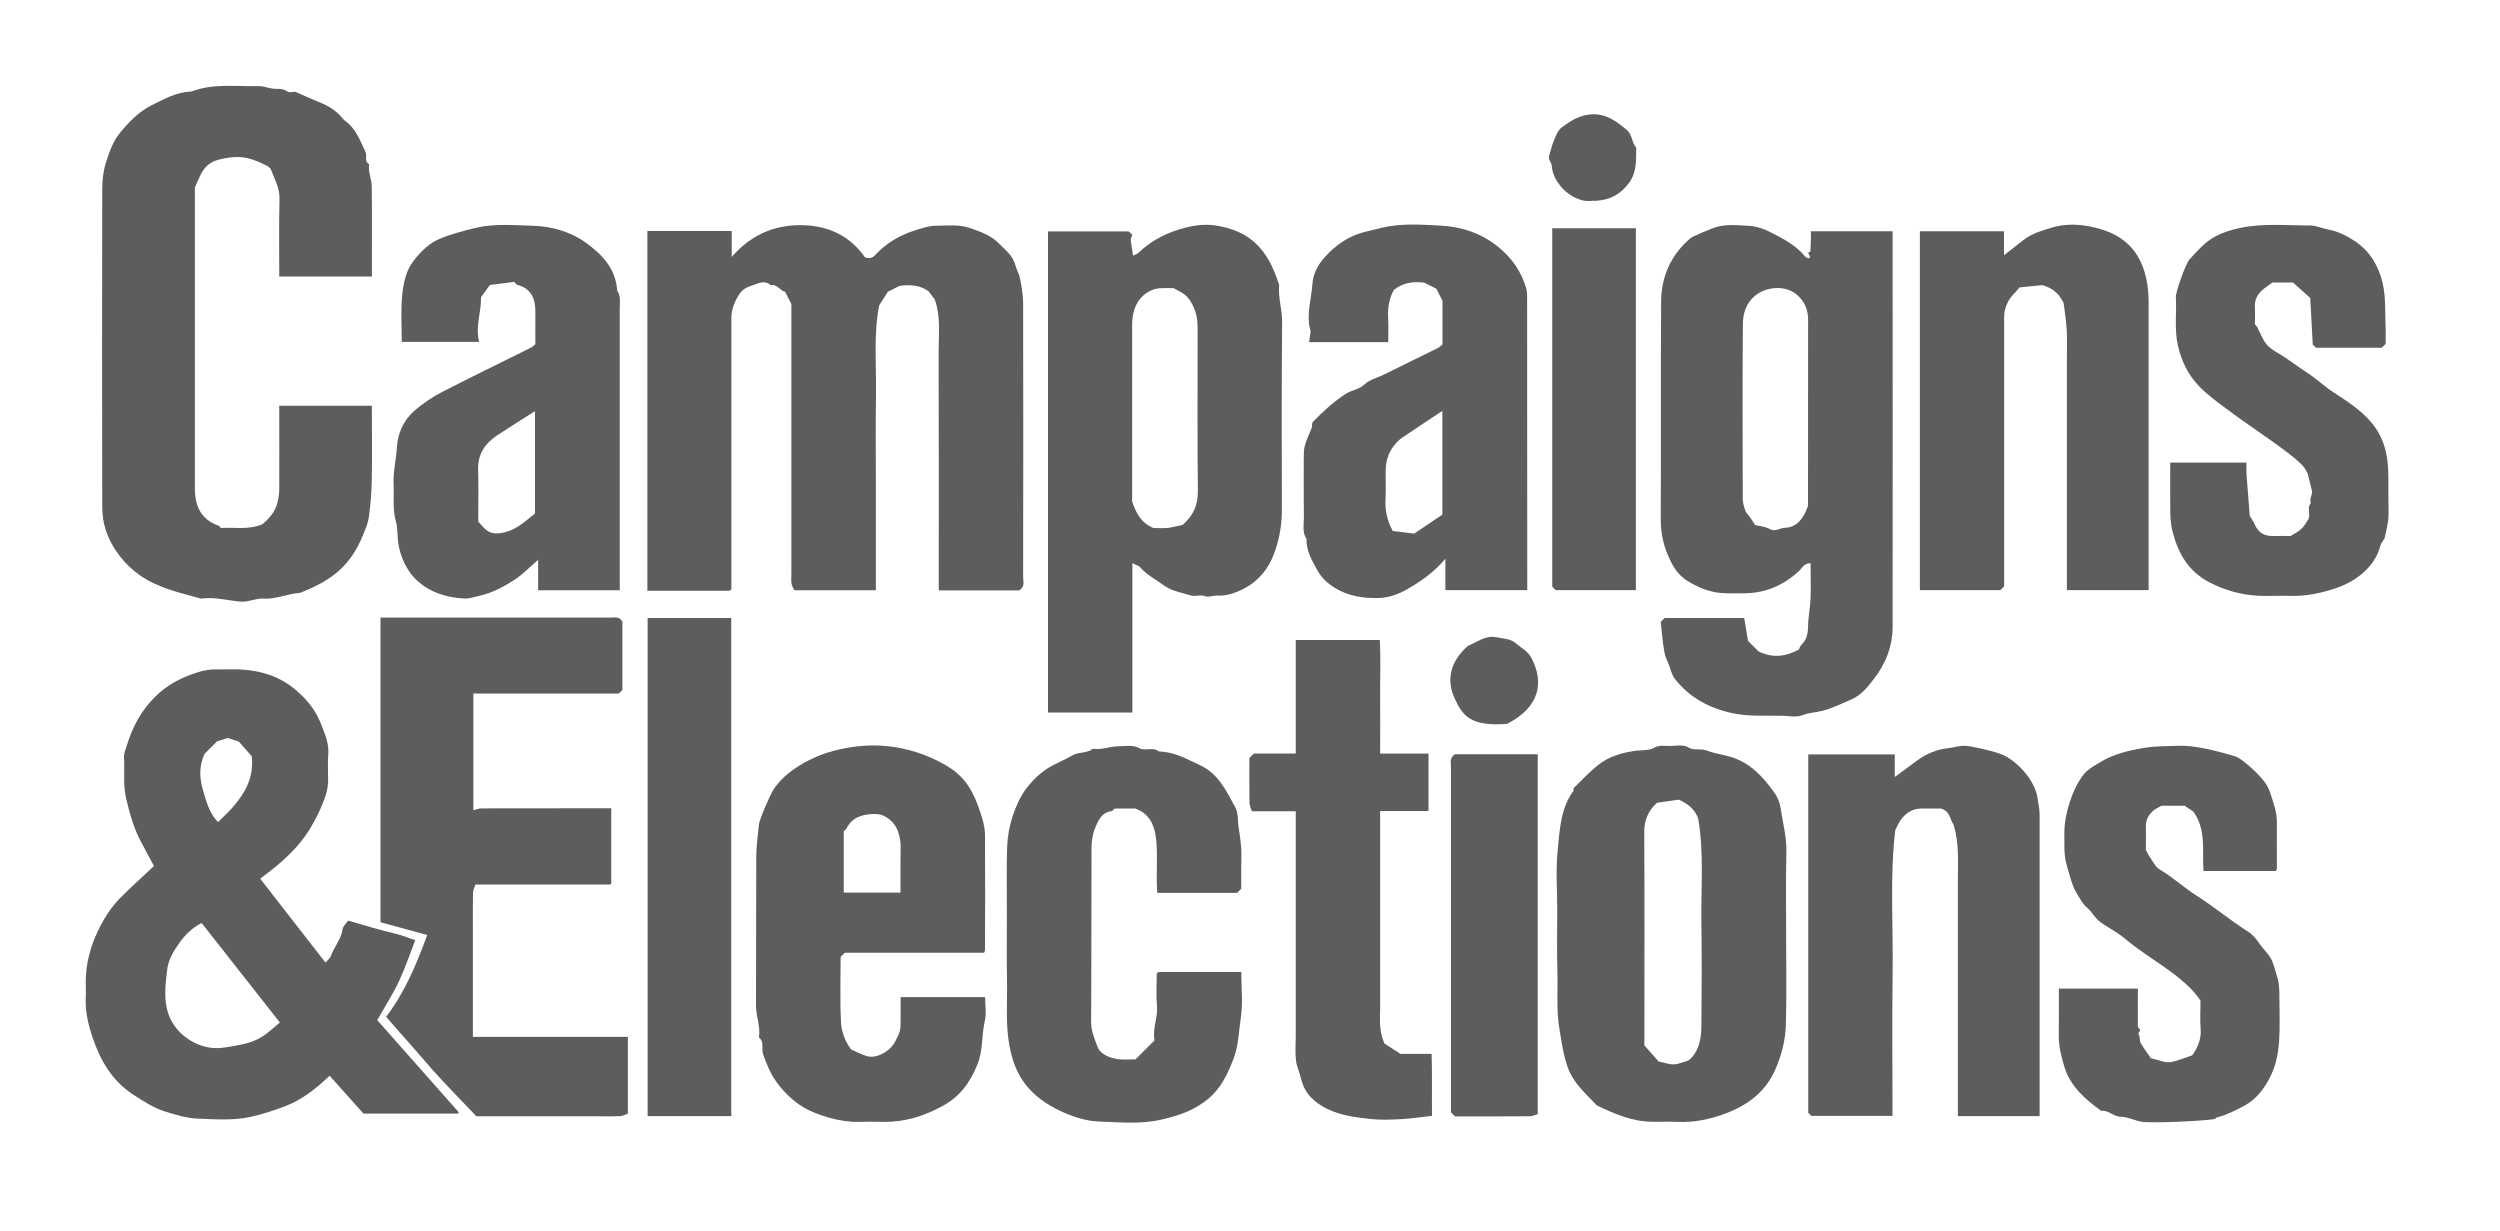
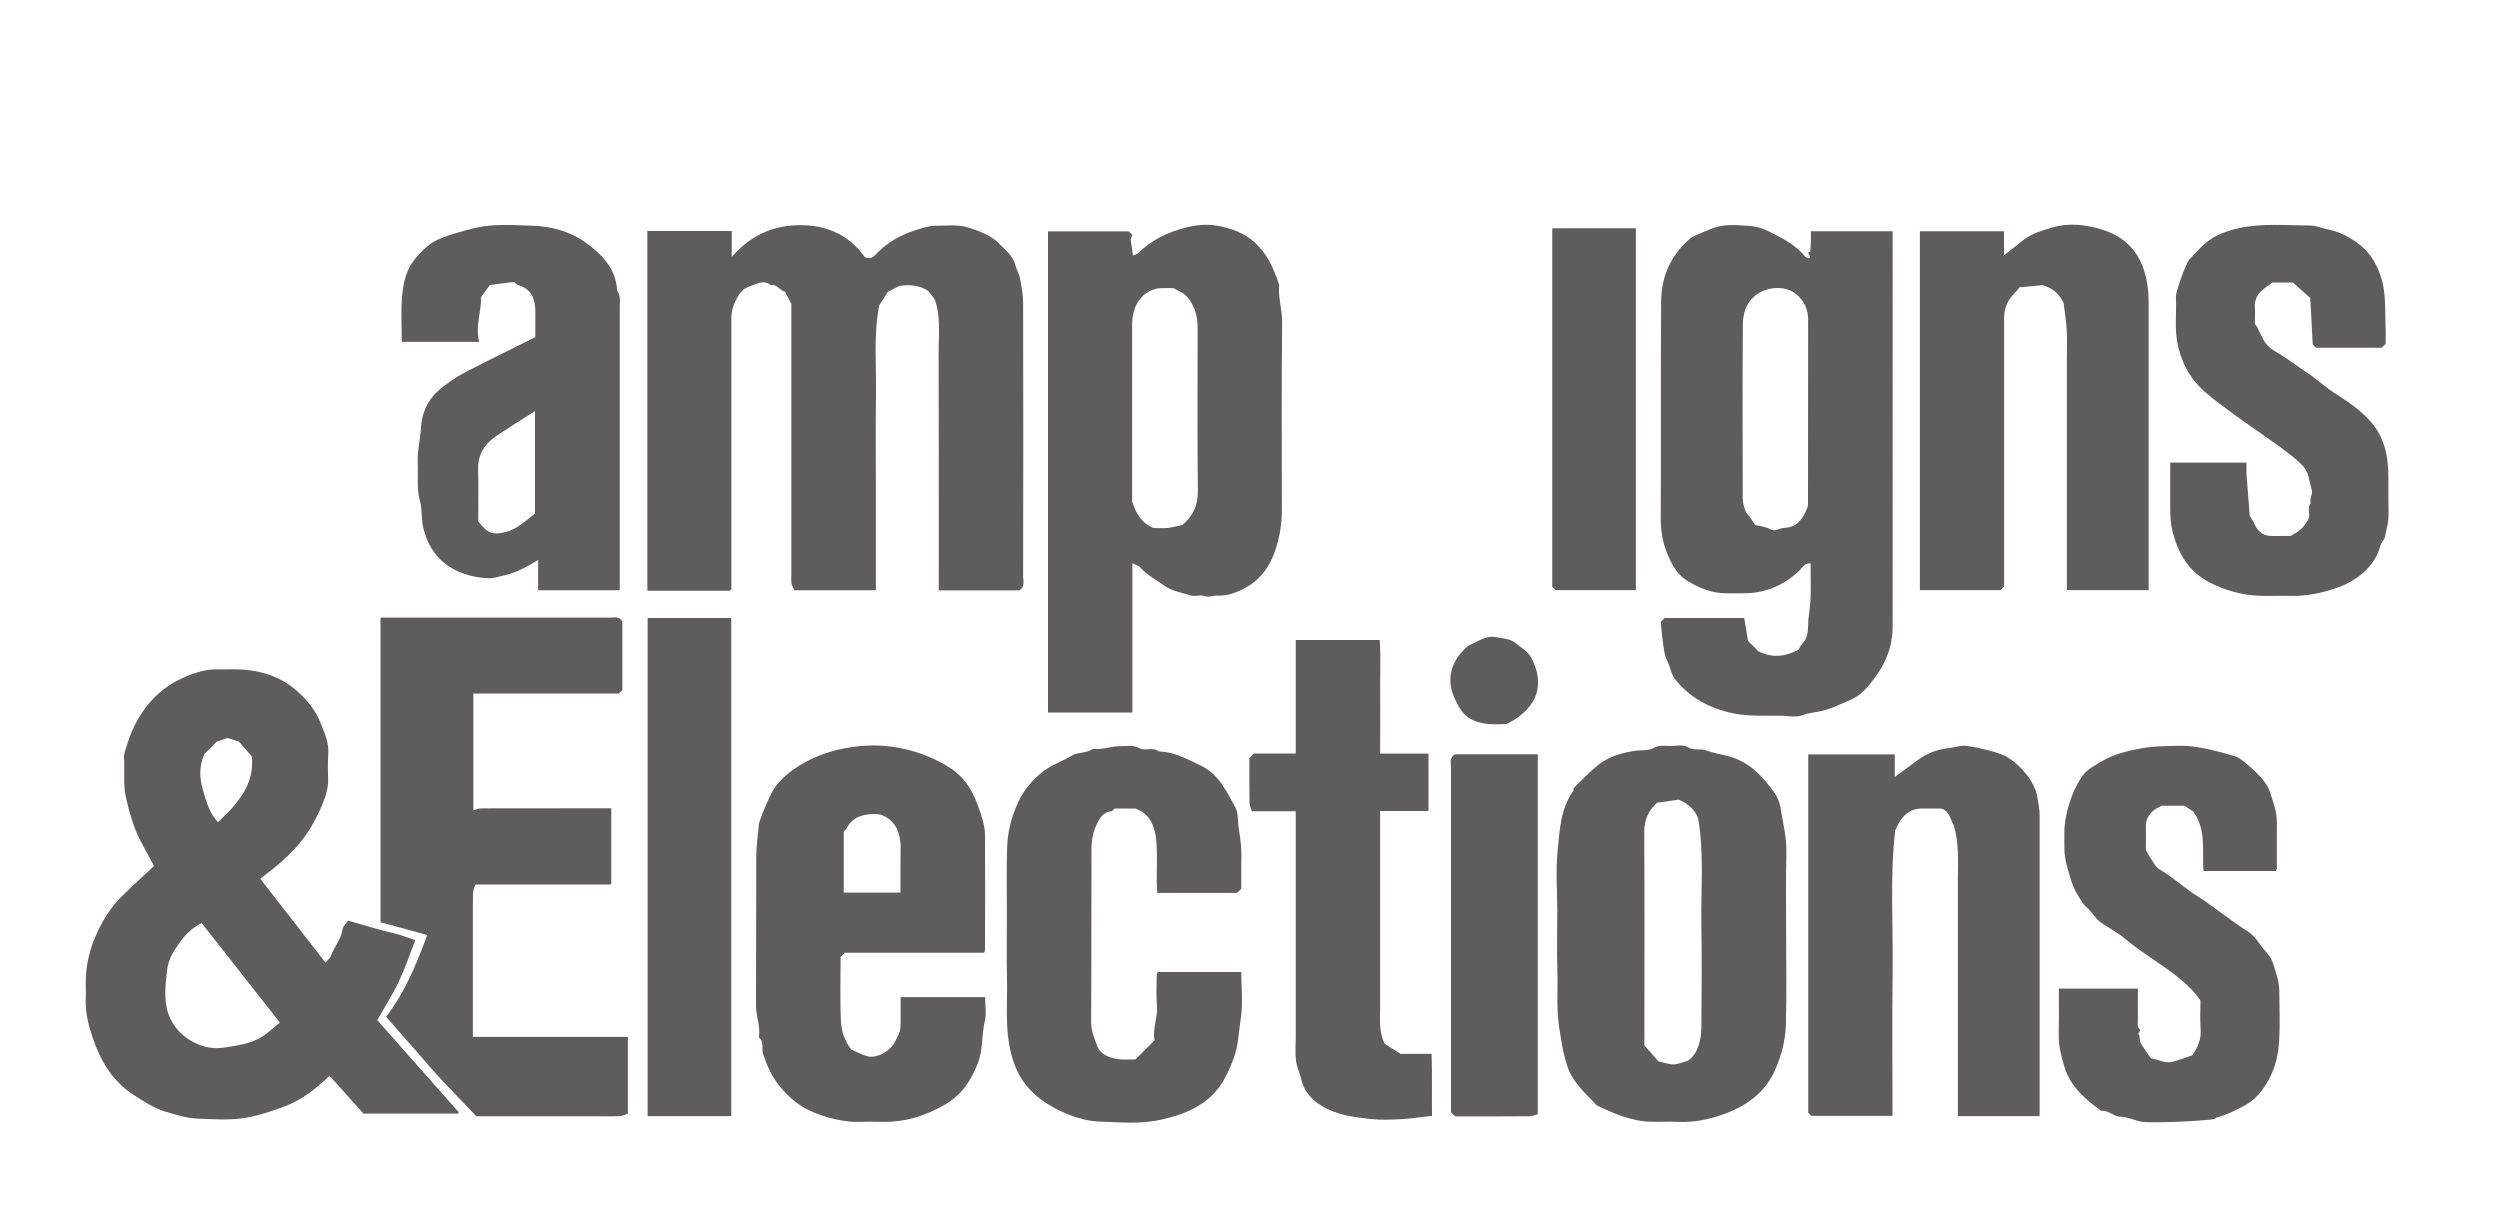
<svg xmlns="http://www.w3.org/2000/svg" version="1.1" x="0px" y="0px" viewBox="0 0 200 98.47" style="enable-background:new 0 0 200 98.47;" xml:space="preserve">
  <style type="text/css">
	.st0{fill:#FFFFFF;}
	.st1{fill:#03A8F3;}
	.st2{fill:#F39424;}
	.st3{fill:#97979A;}
	.st4{fill:#909092;}
	.st5{fill:#919093;}
	.st6{fill:#8F8F92;}
	.st7{fill:#8F8F91;}
	.st8{fill:#8E8E91;}
	.st9{fill:#919194;}
	.st10{fill:#909093;}
	.st11{fill:#929295;}
	.st12{fill:#908F92;}
	.st13{fill:#8E8E92;}
	.st14{fill-rule:evenodd;clip-rule:evenodd;fill:#231F20;}
	.st15{fill-rule:evenodd;clip-rule:evenodd;fill:#FF414C;}
	.st16{fill:#154A92;}
	.st17{fill:#5E5C5C;}
</style>
  <g id="bg_white">
    <rect x="-821" y="-25.62" class="st0" width="1058.55" height="198.38" />
  </g>
  <g id="Layer_1">
    <g>
      <path class="st17" d="M51.81,18.48h6.73v2.07c1.7-1.95,3.77-2.69,6.15-2.51c1.9,0.15,3.45,1.02,4.5,2.54    c0.41,0.15,0.64,0.03,0.85-0.2c0.91-0.99,2.04-1.61,3.31-2c0.49-0.15,0.99-0.32,1.49-0.32c0.91,0,1.83-0.13,2.75,0.18    c0.78,0.26,1.72,0.62,2.24,1.16c0.53,0.55,1.19,1,1.4,1.82c0.09,0.36,0.3,0.68,0.37,1.04c0.12,0.65,0.25,1.31,0.25,1.96    c0.02,7.3,0.01,14.6,0,21.9c0,0.38,0.17,0.81-0.31,1.11H75.1v-0.95c0-6.07,0.01-12.13-0.01-18.19c0-1.35,0.18-2.72-0.3-4.12    c-0.1-0.14-0.27-0.35-0.5-0.66c-0.6-0.46-1.41-0.57-2.33-0.44c-0.27,0.14-0.61,0.31-0.93,0.47c-0.23,0.36-0.47,0.74-0.7,1.1    c-0.46,2.39-0.21,4.8-0.25,7.2c-0.04,2.4-0.01,4.79-0.01,7.19v7.3v1.09h-6.52c-0.07-0.16-0.2-0.34-0.23-0.53    c-0.04-0.25-0.01-0.51-0.01-0.76v-21.6c-0.18-0.36-0.34-0.67-0.5-0.99c-0.41-0.07-0.63-0.64-1.16-0.53    c-0.49-0.43-0.97-0.15-1.46,0.02c-0.45,0.15-0.81,0.3-1.1,0.79c-0.36,0.59-0.58,1.16-0.58,1.84c0,7.23,0,14.46,0,21.68    c-0.03,0.03-0.05,0.06-0.08,0.08c-0.03,0.02-0.06,0.03-0.09,0.04c-2.17,0-4.35,0-6.55,0V18.48z" />
      <path class="st17" d="M17.44,65.77c0.38-0.38,0.79-0.75,1.15-1.16c1-1.14,1.74-2.39,1.55-4.11c-0.34-0.38-0.73-0.83-1.03-1.17    c-0.42-0.14-0.71-0.23-0.89-0.29c-0.31,0.1-0.54,0.17-0.86,0.27c-0.3,0.3-0.68,0.68-1,1c-0.46,1.01-0.4,1.96-0.12,2.91    C16.51,64.13,16.74,65.05,17.44,65.77 M16.13,73.84c-0.77,0.38-1.36,0.99-1.81,1.64c-0.43,0.61-0.85,1.26-0.95,2.11    c-0.15,1.24-0.25,2.3,0.03,3.3c0.5,1.81,2.32,2.97,3.93,2.96c0.49,0,0.96-0.1,1.44-0.18c0.9-0.15,1.73-0.37,2.46-0.91    c0.4-0.3,0.76-0.63,1.16-0.96C20.3,79.15,18.24,76.53,16.13,73.84 M20.82,70.3c1.72,2.2,3.44,4.42,5.22,6.71    c0.18-0.22,0.37-0.35,0.43-0.52c0.24-0.74,0.82-1.32,0.93-2.13c0.04-0.27,0.32-0.51,0.45-0.71c1.3,0.36,2.52,0.76,3.77,1.04    c0.57,0.13,1.08,0.36,1.6,0.52c-0.44,1.13-0.81,2.25-1.31,3.31c-0.49,1.03-1.12,2.01-1.73,3.09c2.16,2.44,4.33,4.9,6.51,7.36    c0,0,0.01,0.03,0,0.05c-0.02,0.03-0.05,0.07-0.08,0.07c-2.54,0-5.08,0-7.53,0c-0.94-1.05-1.83-2.04-2.71-3.03    c-1.06,1-2.19,1.92-3.57,2.44c-0.88,0.33-1.77,0.63-2.71,0.84c-1.43,0.32-2.86,0.2-4.27,0.15c-0.89-0.03-1.8-0.32-2.68-0.59    c-0.9-0.29-1.64-0.8-2.41-1.28C8.97,86.5,8,84.8,7.38,82.92c-0.32-0.97-0.57-2-0.52-3.06c0.03-0.58-0.02-1.16,0.01-1.74    c0.03-0.52,0.1-1.04,0.22-1.54c0.13-0.55,0.3-1.11,0.53-1.63c0.55-1.28,1.26-2.45,2.3-3.41c0.18-0.17,0.35-0.36,0.54-0.53    c0.6-0.56,1.2-1.11,1.86-1.73c-0.34-0.63-0.73-1.34-1.1-2.05c-0.55-1.06-0.85-2.19-1.13-3.35c-0.26-1.11-0.1-2.2-0.17-3.3    c-0.02-0.29,0.12-0.59,0.21-0.89c0.49-1.63,1.19-2.83,2.21-3.88c0.99-1.01,2.18-1.63,3.52-2.04c0.47-0.14,0.94-0.23,1.43-0.22    c0.73,0.02,1.46-0.04,2.18,0.02c1.57,0.12,2.99,0.59,4.23,1.66c0.87,0.75,1.56,1.6,1.97,2.66c0.31,0.8,0.67,1.58,0.59,2.48    c-0.05,0.65-0.02,1.31-0.01,1.96c0.02,0.7-0.19,1.36-0.45,1.99c-0.25,0.62-0.56,1.22-0.9,1.81c-0.61,1.05-1.41,1.94-2.31,2.74    C22.06,69.36,21.47,69.78,20.82,70.3" />
-       <path class="st17" d="M23.62,7.34c0.77,0.33,1.38,0.62,2,0.87c0.68,0.26,1.34,0.7,1.76,1.23c0.07,0.09,0.15,0.17,0.23,0.23    c0.87,0.62,1.2,1.58,1.63,2.49c0.15,0.32-0.13,0.75,0.29,0.97c-0.1,0.61,0.2,1.18,0.21,1.76c0.03,2.39,0.01,4.79,0.01,7.23h-7.41    c0-2.08-0.03-4.15,0.02-6.21c0.02-0.88-0.4-1.58-0.68-2.34c-0.06-0.14-0.24-0.26-0.39-0.34c-1.43-0.73-2.3-0.83-3.78-0.46    c-0.71,0.18-1.15,0.58-1.45,1.19c-0.15,0.3-0.28,0.61-0.47,1.04c0,7.92,0,15.99,0,24.06c0,1.41,0.47,2.49,1.9,3    c0.06,0.02,0.11,0.1,0.18,0.18c1.06-0.08,2.18,0.18,3.32-0.3c0.55-0.46,1.09-1.04,1.24-1.89c0.05-0.27,0.11-0.55,0.11-0.82    c0.01-2.25,0-4.49,0-6.77h7.41v0.8c0,1.74,0.03,3.49-0.01,5.23c-0.02,0.95-0.1,1.91-0.23,2.85c-0.06,0.49-0.27,0.98-0.46,1.44    C28,45.39,26.39,46.49,24,47.43c-1,0.06-1.94,0.53-2.97,0.46c-0.6-0.04-1.14,0.29-1.76,0.24c-1.06-0.08-2.1-0.4-3.18-0.24    c-1.72-0.48-3.47-0.84-4.99-1.93c-1.06-0.77-2.13-1.99-2.65-3.59c-0.19-0.59-0.27-1.23-0.27-1.85c-0.02-8.47-0.02-16.93,0-25.4    c0-0.69,0.08-1.41,0.28-2.06c0.26-0.83,0.56-1.71,1.09-2.37c0.72-0.9,1.54-1.75,2.62-2.29c1.01-0.5,1.99-1.05,3.15-1.08    c1.75-0.67,3.58-0.39,5.38-0.43c0.36-0.01,0.73,0.15,1.11,0.2c0.38,0.06,0.75-0.06,1.13,0.2C23.14,7.45,23.5,7.34,23.62,7.34" />
      <path class="st17" d="M144.64,40.47c0-4.88,0-9.89,0.01-14.9c0-0.83-0.32-1.51-0.92-2.01c-0.9-0.76-2.41-0.65-3.33,0.1    c-0.74,0.61-0.97,1.46-0.97,2.31c-0.04,4.64-0.02,9.29-0.01,13.93c0,0.33,0.11,0.67,0.22,0.99c0.07,0.19,0.25,0.33,0.37,0.5    c0.14,0.19,0.26,0.4,0.4,0.61c0.38,0.1,0.82,0.12,1.16,0.32c0.46,0.26,0.79-0.08,1.18-0.09c0.85-0.03,1.31-0.52,1.66-1.2    C144.48,40.89,144.53,40.73,144.64,40.47 M132.86,49.75c0.15-0.15,0.22-0.22,0.31-0.31h6.37c0.11,0.64,0.21,1.25,0.3,1.83    c0.33,0.33,0.64,0.64,0.84,0.84c1.17,0.57,2.19,0.41,3.23-0.15c0.04-0.08,0.09-0.26,0.2-0.37c0.4-0.4,0.53-0.86,0.53-1.42    c0.01-0.73,0.16-1.46,0.2-2.2c0.04-0.76,0.01-1.52,0.01-2.29v-0.62c-0.54-0.01-0.68,0.39-0.93,0.62    c-1.21,1.12-2.62,1.75-4.27,1.78c-0.55,0.01-1.09,0.01-1.63,0c-1.09-0.02-2.04-0.4-2.98-0.96c-0.94-0.56-1.35-1.44-1.71-2.34    c-0.34-0.86-0.48-1.79-0.47-2.75c0.03-5.78-0.01-11.55,0.03-17.32c0.02-1.99,0.79-3.7,2.33-5.02c0.22-0.19,1.53-0.71,1.84-0.83    c0.9-0.33,1.83-0.23,2.74-0.18c0.56,0.02,1.16,0.18,1.66,0.43c1.08,0.54,2.18,1.08,2.97,2.05c0.06,0.07,0.18,0.09,0.24,0.12    c0.41-0.1-0.3-0.45,0.16-0.52c0.01-0.29,0.03-0.57,0.04-0.86c0.01-0.25,0-0.5,0-0.78h6.54v0.9c0,10.24,0.01,20.48,0,30.72    c0,1.6-0.56,3-1.55,4.26c-0.52,0.67-1.01,1.27-1.83,1.61c-0.75,0.32-1.45,0.68-2.26,0.88c-0.52,0.13-1.07,0.14-1.59,0.35    c-0.47,0.19-1.07,0.05-1.62,0.04c-1.32-0.03-2.63,0.08-3.94-0.2c-1.87-0.4-3.45-1.24-4.63-2.75c-0.24-0.3-0.33-0.73-0.47-1.11    c-0.14-0.35-0.32-0.68-0.37-1.04C133,51.34,132.94,50.51,132.86,49.75" />
      <path class="st17" d="M94.61,41.99c0.87-0.75,1.23-1.61,1.22-2.72c-0.05-4.14-0.02-8.27-0.02-12.41c0-0.67,0.03-1.32-0.2-1.98    c-0.21-0.6-0.54-1.19-1.1-1.49c-0.21-0.11-0.41-0.22-0.63-0.34c-0.32,0-0.65-0.01-0.97,0c-0.97,0.02-1.81,0.71-2.13,1.63    c-0.16,0.44-0.21,0.87-0.21,1.33c0,4.79,0,9.58,0,14.1c0.35,1.09,0.84,1.78,1.7,2.13c0.4,0,0.8,0.03,1.2-0.01    C93.84,42.18,94.21,42.07,94.61,41.99 M90.59,45.05V57h-6.75V18.51h6.45c0.04,0.03,0.14,0.13,0.3,0.28    c-0.05,0.12-0.11,0.27-0.14,0.35c0.06,0.43,0.12,0.83,0.19,1.31c0.16-0.08,0.33-0.12,0.43-0.22c1.09-1.05,2.37-1.67,3.85-2.04    c0.87-0.22,1.73-0.27,2.52-0.12c1.04,0.19,2.07,0.55,2.93,1.32c1,0.9,1.5,2.04,1.91,3.25c0.02,0.06,0.06,0.13,0.05,0.2    c-0.09,1,0.26,1.95,0.24,2.96c-0.05,5.01-0.03,10.02-0.02,15.03c0,1.26-0.24,2.49-0.69,3.63c-0.41,1.03-1.15,1.96-2.15,2.52    c-0.7,0.39-1.48,0.71-2.33,0.67c-0.34-0.02-0.65,0.16-1.03,0.03c-0.32-0.12-0.74,0.06-1.07-0.04c-0.74-0.23-1.52-0.34-2.17-0.81    c-0.65-0.47-1.37-0.83-1.91-1.46C91.1,45.25,90.87,45.2,90.59,45.05" />
      <path class="st17" d="M38.12,89.31c-1.34-1.42-2.74-2.8-4.02-4.3c-1.06-1.24-2.16-2.44-3.21-3.67c1.5-1.95,2.43-4.21,3.29-6.54    c-1.31-0.36-2.51-0.69-3.74-1.02V49.41h0.93c5.81,0,11.62,0,17.43,0c0.35,0,0.74-0.13,0.99,0.32v5.47    c-0.09,0.09-0.17,0.17-0.28,0.28H37.87v9.34c0.22-0.05,0.44-0.15,0.65-0.15c3.45-0.01,6.89-0.01,10.38-0.01v6.03    c0.02-0.02,0,0.02-0.03,0.03c-0.03,0.02-0.06,0.04-0.09,0.04c-3.56,0-7.11,0-10.75,0c-0.07,0.23-0.18,0.45-0.19,0.68    c-0.02,0.98-0.01,1.96-0.01,2.94v8.57h12.4v6.14c-0.18,0.06-0.4,0.19-0.63,0.2c-0.76,0.03-1.52,0.01-2.28,0.01H38.12z" />
      <path class="st17" d="M72.04,71.41c0-1.25-0.01-2.41,0.01-3.57c0.01-0.46-0.06-0.89-0.21-1.33c-0.26-0.75-1.02-1.39-1.8-1.39    c-0.96,0-1.84,0.2-2.33,1.17c-0.05,0.09-0.15,0.15-0.21,0.21v4.91H72.04z M78.73,76.22H67.58c-0.11,0.11-0.19,0.19-0.33,0.33    c0,1.7-0.06,3.47,0.03,5.24c0.04,0.71,0.29,1.46,0.8,2.16c0.38,0.17,0.83,0.42,1.31,0.55c0.75,0.2,1.82-0.4,2.22-1.17    c0.39-0.75,0.44-0.91,0.44-1.56c0-0.65,0-1.3,0-2h6.76c0,0.65,0.12,1.33-0.03,1.94c-0.27,1.14-0.12,2.32-0.59,3.45    c-0.58,1.43-1.37,2.54-2.75,3.3c-1.52,0.84-3.08,1.32-4.81,1.29c-0.65-0.02-1.31-0.02-1.96,0c-1.32,0.04-3.41-0.49-4.67-1.34    c-0.75-0.51-1.43-1.2-1.95-1.95c-0.43-0.61-0.73-1.35-0.99-2.09c-0.17-0.46,0.11-1.02-0.35-1.38c0.15-0.86-0.23-1.67-0.23-2.52    c0.02-4,0-7.99,0.02-11.98c0.01-0.84,0.13-1.68,0.21-2.52c0.05-0.43,0.87-2.33,1.16-2.79c0.99-1.57,3.17-2.68,4.8-3.11    c1.35-0.35,2.7-0.51,4.07-0.4c1.74,0.14,3.4,0.67,4.91,1.54c1.29,0.75,2.02,1.69,2.59,3.25c0.27,0.76,0.56,1.55,0.56,2.38    c0.02,3.05,0.01,6.1,0,9.15C78.8,76.06,78.76,76.12,78.73,76.22" />
      <path class="st17" d="M163.17,89.29h-6.54V88.2c0-5.96,0-11.92,0-17.87c0-1.42,0.11-2.86-0.34-4.35c-0.28-0.36-0.28-1.13-1.04-1.3    c-0.47,0-0.94,0.01-1.41,0c-0.95-0.02-1.58,0.47-2,1.28c-0.06,0.12-0.12,0.24-0.22,0.46c-0.44,3.71-0.16,7.53-0.21,11.35    c-0.05,3.81-0.01,7.63-0.01,11.5h-6.49c-0.07-0.07-0.15-0.15-0.25-0.25V60.35h6.92v1.81c0.69-0.51,1.25-0.93,1.82-1.34    c0.73-0.52,1.52-0.87,2.44-0.96c0.44-0.05,0.87-0.21,1.33-0.2c0.56,0.02,2.57,0.48,3.17,0.78c1.1,0.55,2.44,1.99,2.65,3.34    c0.08,0.48,0.18,0.96,0.18,1.44C163.17,73.22,163.17,81.21,163.17,89.29" />
      <path class="st17" d="M132.56,64.22c-0.69,0.63-1.02,1.37-1.02,2.32c0.03,5.66,0.01,11.33,0.01,17.09    c0.37,0.41,0.78,0.88,1.14,1.29c0.47,0.09,0.84,0.24,1.21,0.23c0.36-0.01,0.72-0.18,1.15-0.3c0.78-0.55,1.05-1.65,1.06-2.64    c0.03-2.8,0.04-5.59,0-8.39c-0.04-2.8,0.22-5.61-0.26-8.36c-0.27-0.71-0.79-1.15-1.55-1.49C133.8,64.05,133.18,64.13,132.56,64.22     M142.89,74.71c0,2.43,0.05,4.87-0.02,7.3c-0.04,1.22-0.35,2.42-0.85,3.56c-0.78,1.79-2.22,2.85-3.98,3.51    c-1.24,0.46-2.52,0.74-3.87,0.67c-0.69-0.04-1.38,0.01-2.07-0.01c-1.57-0.03-2.98-0.65-4.36-1.31c-0.87-0.95-1.87-1.75-2.33-3.07    c-0.35-1-0.48-1.99-0.65-3c-0.27-1.58-0.12-3.15-0.17-4.71c-0.05-1.6-0.01-3.19-0.01-4.79c0-1.6-0.13-3.21,0.03-4.79    c0.17-1.64,0.21-3.37,1.27-4.81c0.03-0.05-0.03-0.17,0.01-0.21c0.65-0.63,1.26-1.29,1.96-1.85c0.87-0.69,1.9-0.99,3.02-1.14    c0.47-0.06,1.04-0.01,1.42-0.22c0.47-0.27,0.91-0.16,1.35-0.16c0.48,0,0.98-0.16,1.46,0.13c0.42,0.25,0.93,0.05,1.43,0.23    c0.52,0.2,1.11,0.3,1.67,0.44c1.73,0.43,2.8,1.61,3.77,2.96c0.24,0.34,0.42,0.79,0.48,1.21c0.17,1.17,0.49,2.31,0.46,3.52    C142.86,70.35,142.89,72.53,142.89,74.71" />
-       <path class="st17" d="M42.8,41.08v-8.19c-1.02,0.65-2.02,1.27-3,1.92c-0.99,0.65-1.59,1.51-1.55,2.77    c0.04,1.37,0.01,2.75,0.01,4.14c0.23,0.24,0.42,0.52,0.68,0.71c0.46,0.33,0.96,0.27,1.49,0.14C41.41,42.32,42.09,41.62,42.8,41.08     M42.83,27.54c0-0.86-0.01-1.66,0-2.45c0.02-1.09-0.24-1.99-1.46-2.31c-0.06-0.02-0.11-0.1-0.23-0.23    c-0.59,0.08-1.24,0.16-1.95,0.25c-0.23,0.32-0.48,0.65-0.71,0.98c0.03,1.19-0.47,2.33-0.15,3.57h-6.19c0-1.22-0.08-2.45,0.03-3.67    c0.06-0.73,0.2-1.48,0.52-2.17c0.34-0.73,1.28-1.75,2.01-2.17c0.79-0.46,2.47-0.91,3.35-1.11c1.53-0.36,3.07-0.21,4.6-0.17    c1.5,0.05,3.01,0.48,4.21,1.35c1.26,0.91,2.42,2.07,2.51,3.83c0.31,0.44,0.21,0.95,0.21,1.44c0,7.15,0,14.3,0,21.45v1.09h-6.53    v-2.43c-0.7,0.6-1.26,1.19-1.93,1.62c-0.87,0.56-1.81,1.05-2.84,1.27c-0.36,0.08-0.74,0.22-1.11,0.2    c-0.82-0.03-1.64-0.2-2.39-0.52c-1.59-0.7-2.51-1.94-2.88-3.67c-0.14-0.67-0.05-1.35-0.23-1.98c-0.28-0.99-0.14-1.98-0.18-2.97    c-0.05-0.99,0.2-1.96,0.26-2.95c0.06-1.08,0.52-2.15,1.36-2.89c0.68-0.61,1.48-1.14,2.29-1.56c2.33-1.2,4.7-2.34,7.04-3.51    C42.57,27.77,42.68,27.66,42.83,27.54" />
-       <path class="st17" d="M115.39,41.17v-8.3c-1.1,0.73-2.18,1.44-3.24,2.16c-0.25,0.17-0.46,0.41-0.65,0.65    c-0.49,0.61-0.65,1.34-0.65,2.11c0,0.73,0.03,1.45-0.01,2.17c-0.04,0.85,0.11,1.65,0.58,2.52c0.52,0.06,1.13,0.14,1.71,0.21    C113.95,42.14,114.72,41.62,115.39,41.17 M122.18,47.21h-6.55V44.7c-0.92,1.09-1.95,1.8-3.04,2.43c-0.71,0.41-1.53,0.7-2.3,0.71    c-1.18,0.03-2.39-0.13-3.47-0.79c-0.62-0.38-1.1-0.82-1.45-1.46c-0.43-0.78-0.88-1.55-0.85-2.48c-0.37-0.55-0.2-1.17-0.21-1.76    c-0.02-1.49-0.01-2.98-0.01-4.47c0-1.17,0.01-1.17,0.61-2.58c0.07-0.15,0.05-0.34,0.07-0.49c0.82-0.86,1.67-1.64,2.66-2.29    c0.49-0.32,1.09-0.35,1.55-0.79c0.37-0.35,0.94-0.49,1.43-0.72c1.48-0.73,2.96-1.45,4.43-2.18c0.12-0.06,0.22-0.18,0.35-0.28    v-3.48c-0.15-0.31-0.32-0.64-0.49-0.97c-0.29-0.14-0.59-0.29-0.98-0.49c-0.74-0.08-1.57-0.08-2.41,0.57    c-0.35,0.59-0.52,1.37-0.47,2.23c0.04,0.64,0.01,1.29,0.01,1.96h-6.33c0.03-0.24,0.06-0.46,0.12-0.86    c-0.01-0.03-0.07-0.24-0.11-0.46c-0.17-1.14,0.18-2.26,0.26-3.39c0.05-0.74,0.43-1.48,0.98-2.09c0.86-0.95,1.86-1.66,3.1-1.99    c0.46-0.12,0.92-0.23,1.38-0.34c1.59-0.4,3.21-0.27,4.81-0.19c1.67,0.09,3.27,0.62,4.61,1.72c1.13,0.93,1.83,1.98,2.22,3.31    c0.08,0.26,0.07,0.56,0.07,0.84C122.18,31.66,122.18,39.39,122.18,47.21" />
+       <path class="st17" d="M42.8,41.08v-8.19c-1.02,0.65-2.02,1.27-3,1.92c-0.99,0.65-1.59,1.51-1.55,2.77    c0.04,1.37,0.01,2.75,0.01,4.14c0.23,0.24,0.42,0.52,0.68,0.71c0.46,0.33,0.96,0.27,1.49,0.14C41.41,42.32,42.09,41.62,42.8,41.08     M42.83,27.54c0-0.86-0.01-1.66,0-2.45c0.02-1.09-0.24-1.99-1.46-2.31c-0.06-0.02-0.11-0.1-0.23-0.23    c-0.59,0.08-1.24,0.16-1.95,0.25c-0.23,0.32-0.48,0.65-0.71,0.98c0.03,1.19-0.47,2.33-0.15,3.57h-6.19c0-1.22-0.08-2.45,0.03-3.67    c0.06-0.73,0.2-1.48,0.52-2.17c0.34-0.73,1.28-1.75,2.01-2.17c0.79-0.46,2.47-0.91,3.35-1.11c1.53-0.36,3.07-0.21,4.6-0.17    c1.5,0.05,3.01,0.48,4.21,1.35c1.26,0.91,2.42,2.07,2.51,3.83c0.31,0.44,0.21,0.95,0.21,1.44c0,7.15,0,14.3,0,21.45v1.09h-6.53    v-2.43c-0.87,0.56-1.81,1.05-2.84,1.27c-0.36,0.08-0.74,0.22-1.11,0.2    c-0.82-0.03-1.64-0.2-2.39-0.52c-1.59-0.7-2.51-1.94-2.88-3.67c-0.14-0.67-0.05-1.35-0.23-1.98c-0.28-0.99-0.14-1.98-0.18-2.97    c-0.05-0.99,0.2-1.96,0.26-2.95c0.06-1.08,0.52-2.15,1.36-2.89c0.68-0.61,1.48-1.14,2.29-1.56c2.33-1.2,4.7-2.34,7.04-3.51    C42.57,27.77,42.68,27.66,42.83,27.54" />
      <path class="st17" d="M171.89,47.21h-6.54v-0.95V28.72c0-0.76,0.03-1.53-0.01-2.29c-0.04-0.73-0.16-1.46-0.25-2.19    c-0.3-0.59-0.68-1.13-1.69-1.43c-0.38,0.04-1.11,0.11-1.84,0.18c-0.29,0.39-0.64,0.65-0.88,1.08c-0.25,0.46-0.36,0.88-0.35,1.38    c0,7.15,0,14.31,0,21.46c-0.11,0.1-0.21,0.21-0.3,0.3h-6.44V18.5h6.73v1.92c0.56-0.44,1.06-0.84,1.57-1.23    c0.65-0.51,1.43-0.73,2.21-0.97c0.92-0.28,1.86-0.3,2.75-0.16c2.25,0.36,4.21,1.35,4.84,4.18c0.15,0.67,0.2,1.32,0.2,1.99    c0,7.3,0,14.6,0,21.9V47.21z" />
      <path class="st17" d="M99.29,71.11c-0.12,0.12-0.22,0.22-0.32,0.32h-6.39c-0.01-0.3-0.04-0.61-0.04-0.92    c-0.01-1.02,0.05-2.04-0.02-3.05c-0.07-0.94-0.26-1.87-1.1-2.48c-0.16-0.12-0.36-0.18-0.59-0.3h-1.66    c-0.09,0.08-0.17,0.2-0.25,0.21c-0.82,0.11-1.08,0.79-1.33,1.4c-0.2,0.5-0.27,1.08-0.27,1.63c-0.02,4.61,0,9.23-0.03,13.84    c0,0.73,0.28,1.37,0.51,1.98c0.23,0.62,1,0.91,1.71,1c0.39,0.05,0.79,0.01,1.33,0.01c0.47-0.47,1.01-1.01,1.52-1.52    c-0.17-1,0.28-1.83,0.2-2.73c-0.08-0.87-0.02-1.74-0.02-2.62c0.03-0.03,0.05-0.06,0.08-0.08c0.03-0.02,0.06-0.04,0.09-0.04    c2.17,0,4.35,0,6.59,0c0,1.26,0.15,2.51-0.04,3.71c-0.17,1.07-0.17,2.17-0.58,3.24c-0.68,1.76-1.33,2.84-2.77,3.73    c-0.89,0.56-1.89,0.87-2.92,1.11c-1.7,0.41-3.44,0.23-5.14,0.17c-1.05-0.05-2.12-0.41-3.1-0.88c-1.02-0.49-1.94-1.13-2.65-2.01    c-0.76-0.94-1.14-2.04-1.36-3.25c-0.31-1.75-0.14-3.5-0.18-5.25c-0.04-1.74-0.01-3.48-0.01-5.23c0-1.78-0.04-3.56,0.02-5.34    c0.03-0.85,0.19-1.72,0.46-2.53c0.26-0.76,0.6-1.52,1.08-2.16c0.58-0.75,1.28-1.42,2.15-1.86c0.51-0.26,1.03-0.49,1.53-0.78    c0.51-0.3,1.16-0.14,1.64-0.53c0.71,0.11,1.39-0.2,2.09-0.2c0.55,0,1.1-0.14,1.67,0.17c0.43,0.23,1.06-0.14,1.52,0.25    c1.2,0.02,2.21,0.59,3.26,1.08c1.51,0.69,2.14,2.08,2.86,3.4c0.23,0.43,0.18,1.01,0.25,1.52c0.08,0.55,0.17,1.1,0.21,1.66    c0.04,0.54,0.01,1.09,0.01,1.63V71.11z" />
      <path class="st17" d="M182.06,69.68h-5.78c-0.13-1.58,0.26-3.25-0.81-4.75c-0.15-0.1-0.41-0.28-0.7-0.47h-1.85    c-0.25,0.14-0.48,0.24-0.65,0.39c-0.38,0.33-0.62,0.74-0.6,1.28c0.02,0.62,0,1.23,0,1.85c0.11,0.21,0.2,0.43,0.34,0.62    c0.24,0.34,0.44,0.78,0.78,0.97c1.02,0.59,1.87,1.4,2.86,2.03c1.45,0.92,2.77,2.03,4.22,2.95c0.39,0.24,0.7,0.67,0.99,1.08    c0.27,0.38,0.65,0.7,0.87,1.16c0.21,0.44,0.29,0.9,0.44,1.35c0.17,0.53,0.18,1.03,0.18,1.55c0,1.2,0.06,2.4-0.02,3.59    c-0.07,1.08-0.3,2.15-0.85,3.13c-0.48,0.86-1.05,1.57-1.96,2.06c-0.7,0.37-1.37,0.72-2.13,0.91c-0.09,0.02-0.17,0.13-0.26,0.15    c-1.04,0.16-4.98,0.34-5.79,0.21c-0.56-0.09-1.11-0.39-1.67-0.4c-0.6,0-0.98-0.55-1.57-0.47c-1.29-0.93-2.47-1.95-2.95-3.53    c-0.25-0.82-0.46-1.66-0.45-2.54c0.02-1.23,0.01-2.45,0.01-3.71h6.32c0,0.82-0.01,1.64,0,2.46c0,0.24-0.05,0.61,0.08,0.71    c0.28,0.21-0.14,0.3-0.01,0.5c0.12,0.18,0.05,0.5,0.16,0.69c0.26,0.45,0.58,0.86,0.81,1.21c0.67,0.14,1.19,0.43,1.76,0.28    c0.52-0.14,1.02-0.33,1.56-0.52c0.42-0.62,0.73-1.29,0.66-2.11c-0.06-0.76-0.01-1.52-0.01-2.26c-0.5-0.75-1.12-1.33-1.82-1.89    c-1.39-1.1-2.93-1.97-4.28-3.11c-0.57-0.48-1.26-0.82-1.87-1.25c-0.47-0.32-0.72-0.88-1.17-1.25c-0.28-0.23-0.46-0.6-0.66-0.91    c-0.47-0.71-0.67-1.62-0.91-2.46c-0.24-0.85-0.17-1.69-0.18-2.53c-0.02-1.46,0.63-3.54,1.54-4.69c0.33-0.42,0.85-0.7,1.32-0.98    c1.06-0.65,2.23-0.93,3.46-1.14c0.96-0.16,1.9-0.15,2.86-0.18c1.28-0.04,3.09,0.42,4.54,0.87c0.36,0.11,1.23,0.88,1.56,1.2    c0.47,0.48,0.93,0.95,1.15,1.6c0.27,0.81,0.58,1.61,0.57,2.49c-0.01,1.23,0,2.47,0,3.7C182.13,69.56,182.11,69.59,182.06,69.68" />
      <path class="st17" d="M190.85,27.51c-0.15,0.15-0.22,0.22-0.31,0.31h-5.25c-0.08-0.07-0.18-0.17-0.27-0.25    c-0.06-1.25-0.13-2.48-0.2-3.73c-0.5-0.45-0.97-0.87-1.38-1.24h-1.64c-0.27,0.2-0.56,0.38-0.82,0.61    c-0.41,0.36-0.63,0.81-0.59,1.39c0.03,0.43,0,0.87,0,1.34c0.05,0.06,0.13,0.13,0.18,0.22c0.24,0.45,0.41,0.94,0.71,1.33    c0.24,0.32,0.62,0.56,0.98,0.77c0.8,0.46,1.52,1.05,2.3,1.55c0.76,0.49,1.41,1.13,2.17,1.61c1.03,0.67,2.05,1.33,2.87,2.25    c0.65,0.72,1.06,1.55,1.28,2.52c0.15,0.67,0.18,1.32,0.19,1.99c0,0.58,0,1.16,0,1.74c0,0.55,0.04,1.09-0.01,1.63    c-0.04,0.48-0.18,0.95-0.29,1.51c-0.09,0.15-0.28,0.37-0.35,0.62c-0.43,1.69-1.97,2.83-3.48,3.35c-1.23,0.42-2.46,0.68-3.76,0.64    c-0.84-0.03-1.67,0.03-2.51-0.01c-1.38-0.07-2.67-0.43-3.91-1.07c-1.66-0.86-2.48-2.26-2.94-4c-0.18-0.67-0.2-1.32-0.2-1.98    c-0.01-1.19,0-2.38,0-3.6h6.1c0,0.3-0.02,0.62,0,0.94c0.08,1.09,0.17,2.19,0.26,3.32c0.12,0.2,0.28,0.42,0.39,0.67    c0.28,0.65,0.76,0.96,1.47,0.94c0.47-0.01,0.94,0,1.41,0c0.87-0.5,0.96-0.59,1.44-1.37c0.14-0.44-0.14-0.9,0.18-1.28    c-0.16-0.35,0.17-0.65,0.08-0.99c-0.1-0.4-0.2-0.8-0.33-1.34c-0.08-0.12-0.19-0.43-0.4-0.64c-0.36-0.38-0.77-0.71-1.19-1.03    c-1.59-1.22-3.28-2.29-4.88-3.5c-0.79-0.59-1.59-1.16-2.26-1.87c-0.84-0.89-1.35-1.93-1.64-3.14c-0.32-1.32-0.11-2.63-0.18-3.95    c-0.02-0.44,0.8-2.71,1.09-3.02c0.63-0.68,1.24-1.4,2.07-1.84c0.59-0.31,1.25-0.52,1.9-0.66c1.88-0.41,3.79-0.21,5.68-0.21    c0.49,0,0.99,0.24,1.49,0.33c0.81,0.16,1.56,0.55,2.19,0.99c0.94,0.65,1.58,1.56,1.97,2.74c0.43,1.3,0.33,2.57,0.38,3.87    C190.87,26.48,190.85,26.99,190.85,27.51" />
      <path class="st17" d="M103.65,64.9h-3.5c-0.07-0.23-0.19-0.46-0.19-0.68c-0.02-1.2-0.01-2.39-0.01-3.58    c0.12-0.11,0.22-0.22,0.36-0.36h3.35V51.2h6.72c0.09,1.47,0.02,2.98,0.03,4.49c0.02,1.52,0,3.04,0,4.6h3.87v4.59h-3.87v0.97    c0,4.94,0,9.87,0,14.81c0,0.88-0.12,1.78,0.35,2.83c0.31,0.2,0.8,0.51,1.28,0.82h2.49c0.05,1.65,0.01,3.3,0.03,4.96    c-0.84,0.09-1.63,0.21-2.43,0.26c-0.83,0.04-1.68,0.08-2.5-0.01c-1.35-0.15-2.71-0.32-3.91-1.06c-0.86-0.53-1.41-1.2-1.63-2.15    c-0.11-0.49-0.35-0.96-0.41-1.46c-0.08-0.65-0.02-1.31-0.02-1.96V66V64.9z" />
      <rect x="51.81" y="49.44" class="st17" width="6.69" height="39.85" />
      <path class="st17" d="M116.4,60.34h6.62v28.79c-0.2,0.06-0.43,0.17-0.65,0.17c-1.99,0.02-3.98,0.01-5.96,0.01    c-0.1-0.1-0.18-0.17-0.33-0.32v-0.44c0-9.03,0-18.07,0-27.1C116.09,61.07,115.92,60.63,116.4,60.34" />
      <path class="st17" d="M124.18,18.26h6.69v28.95h-6.42c-0.08-0.08-0.16-0.16-0.27-0.27V18.26z" />
      <path class="st17" d="M117.44,51.67c0.78-0.34,1.44-0.85,2.21-0.7c0.55,0.11,1.18,0.11,1.63,0.5c0.43,0.38,0.95,0.61,1.25,1.2    c1,1.93,0.66,3.9-1.97,5.24c-2.91,0.22-3.55-0.64-4.19-2.04C115.64,54.27,116.12,52.81,117.44,51.67" />
-       <path class="st17" d="M127.43,16.06c-1.46,0.25-3.2-1.27-3.29-2.81c-0.02-0.26-0.3-0.47-0.21-0.78c0.13-0.42,0.22-0.85,0.39-1.25    c0.16-0.37,0.32-0.81,0.62-1.03c0.51-0.37,1.02-0.73,1.68-0.92c1.48-0.42,2.49,0.25,3.52,1.12c0.46,0.39,0.39,1.02,0.76,1.43    c-0.03,0.97,0.08,1.91-0.58,2.81c-0.68,0.93-1.49,1.34-2.57,1.43C127.64,16.07,127.53,16.06,127.43,16.06" />
    </g>
  </g>
</svg>